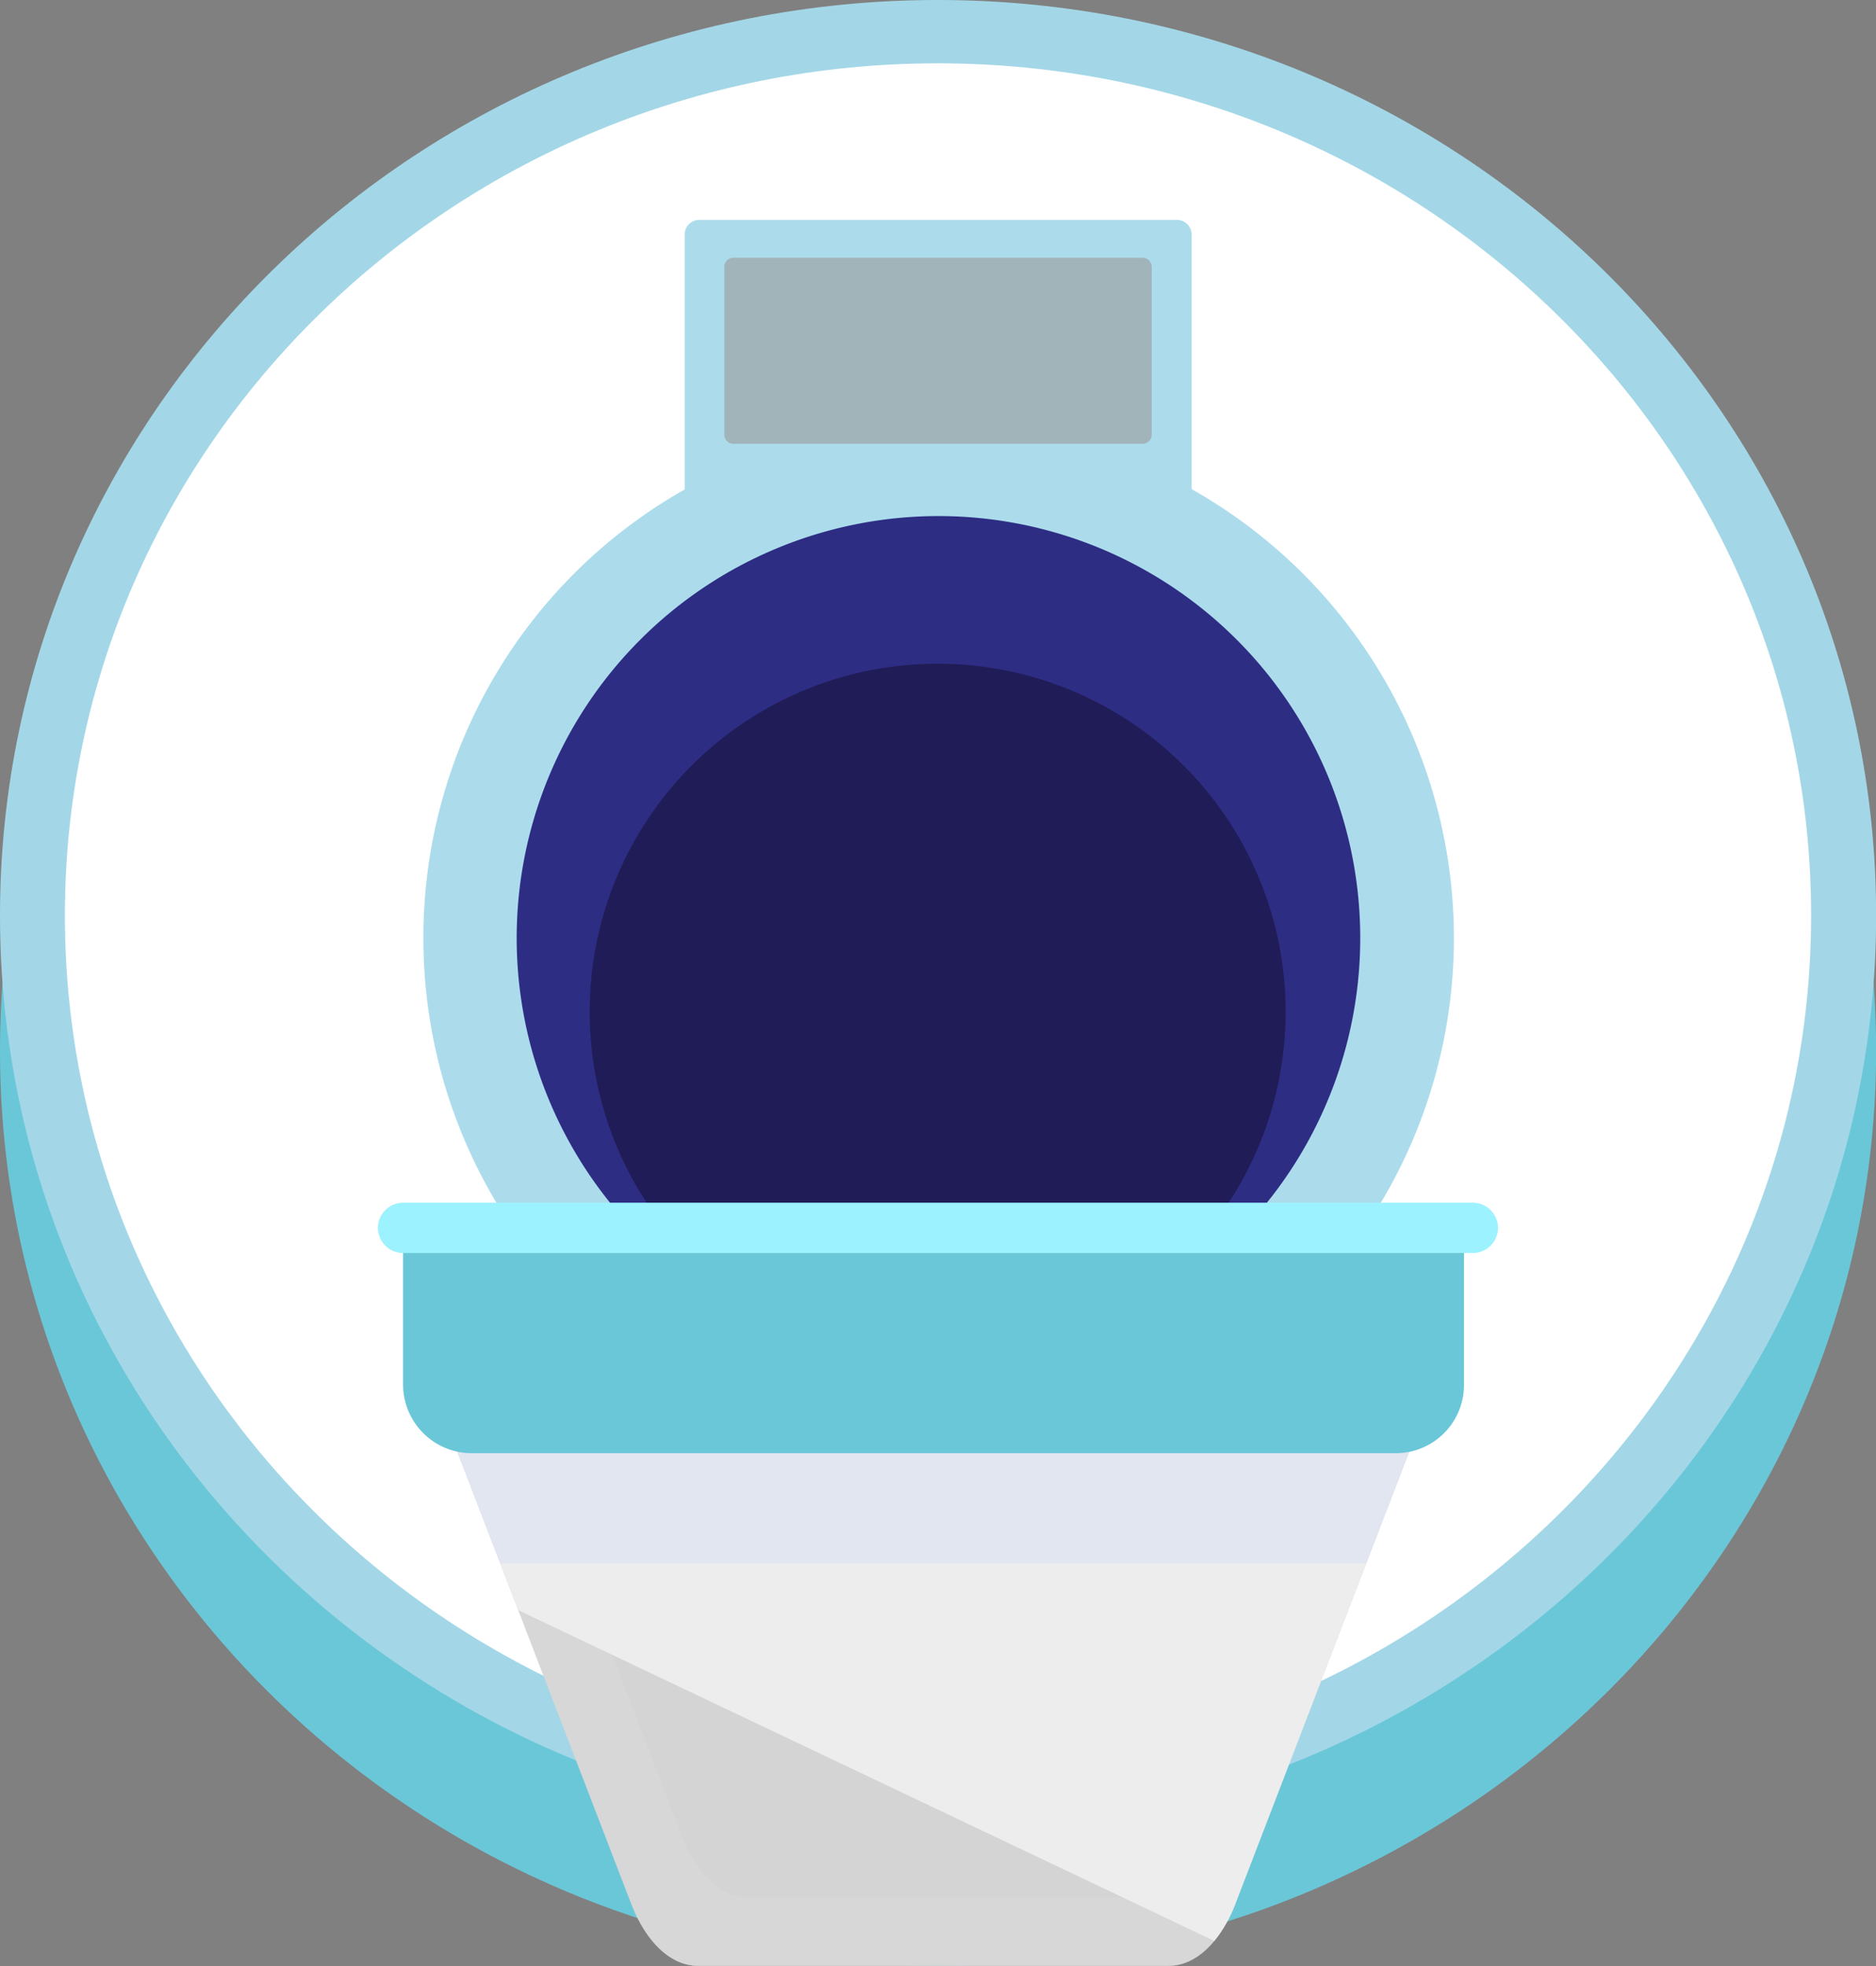
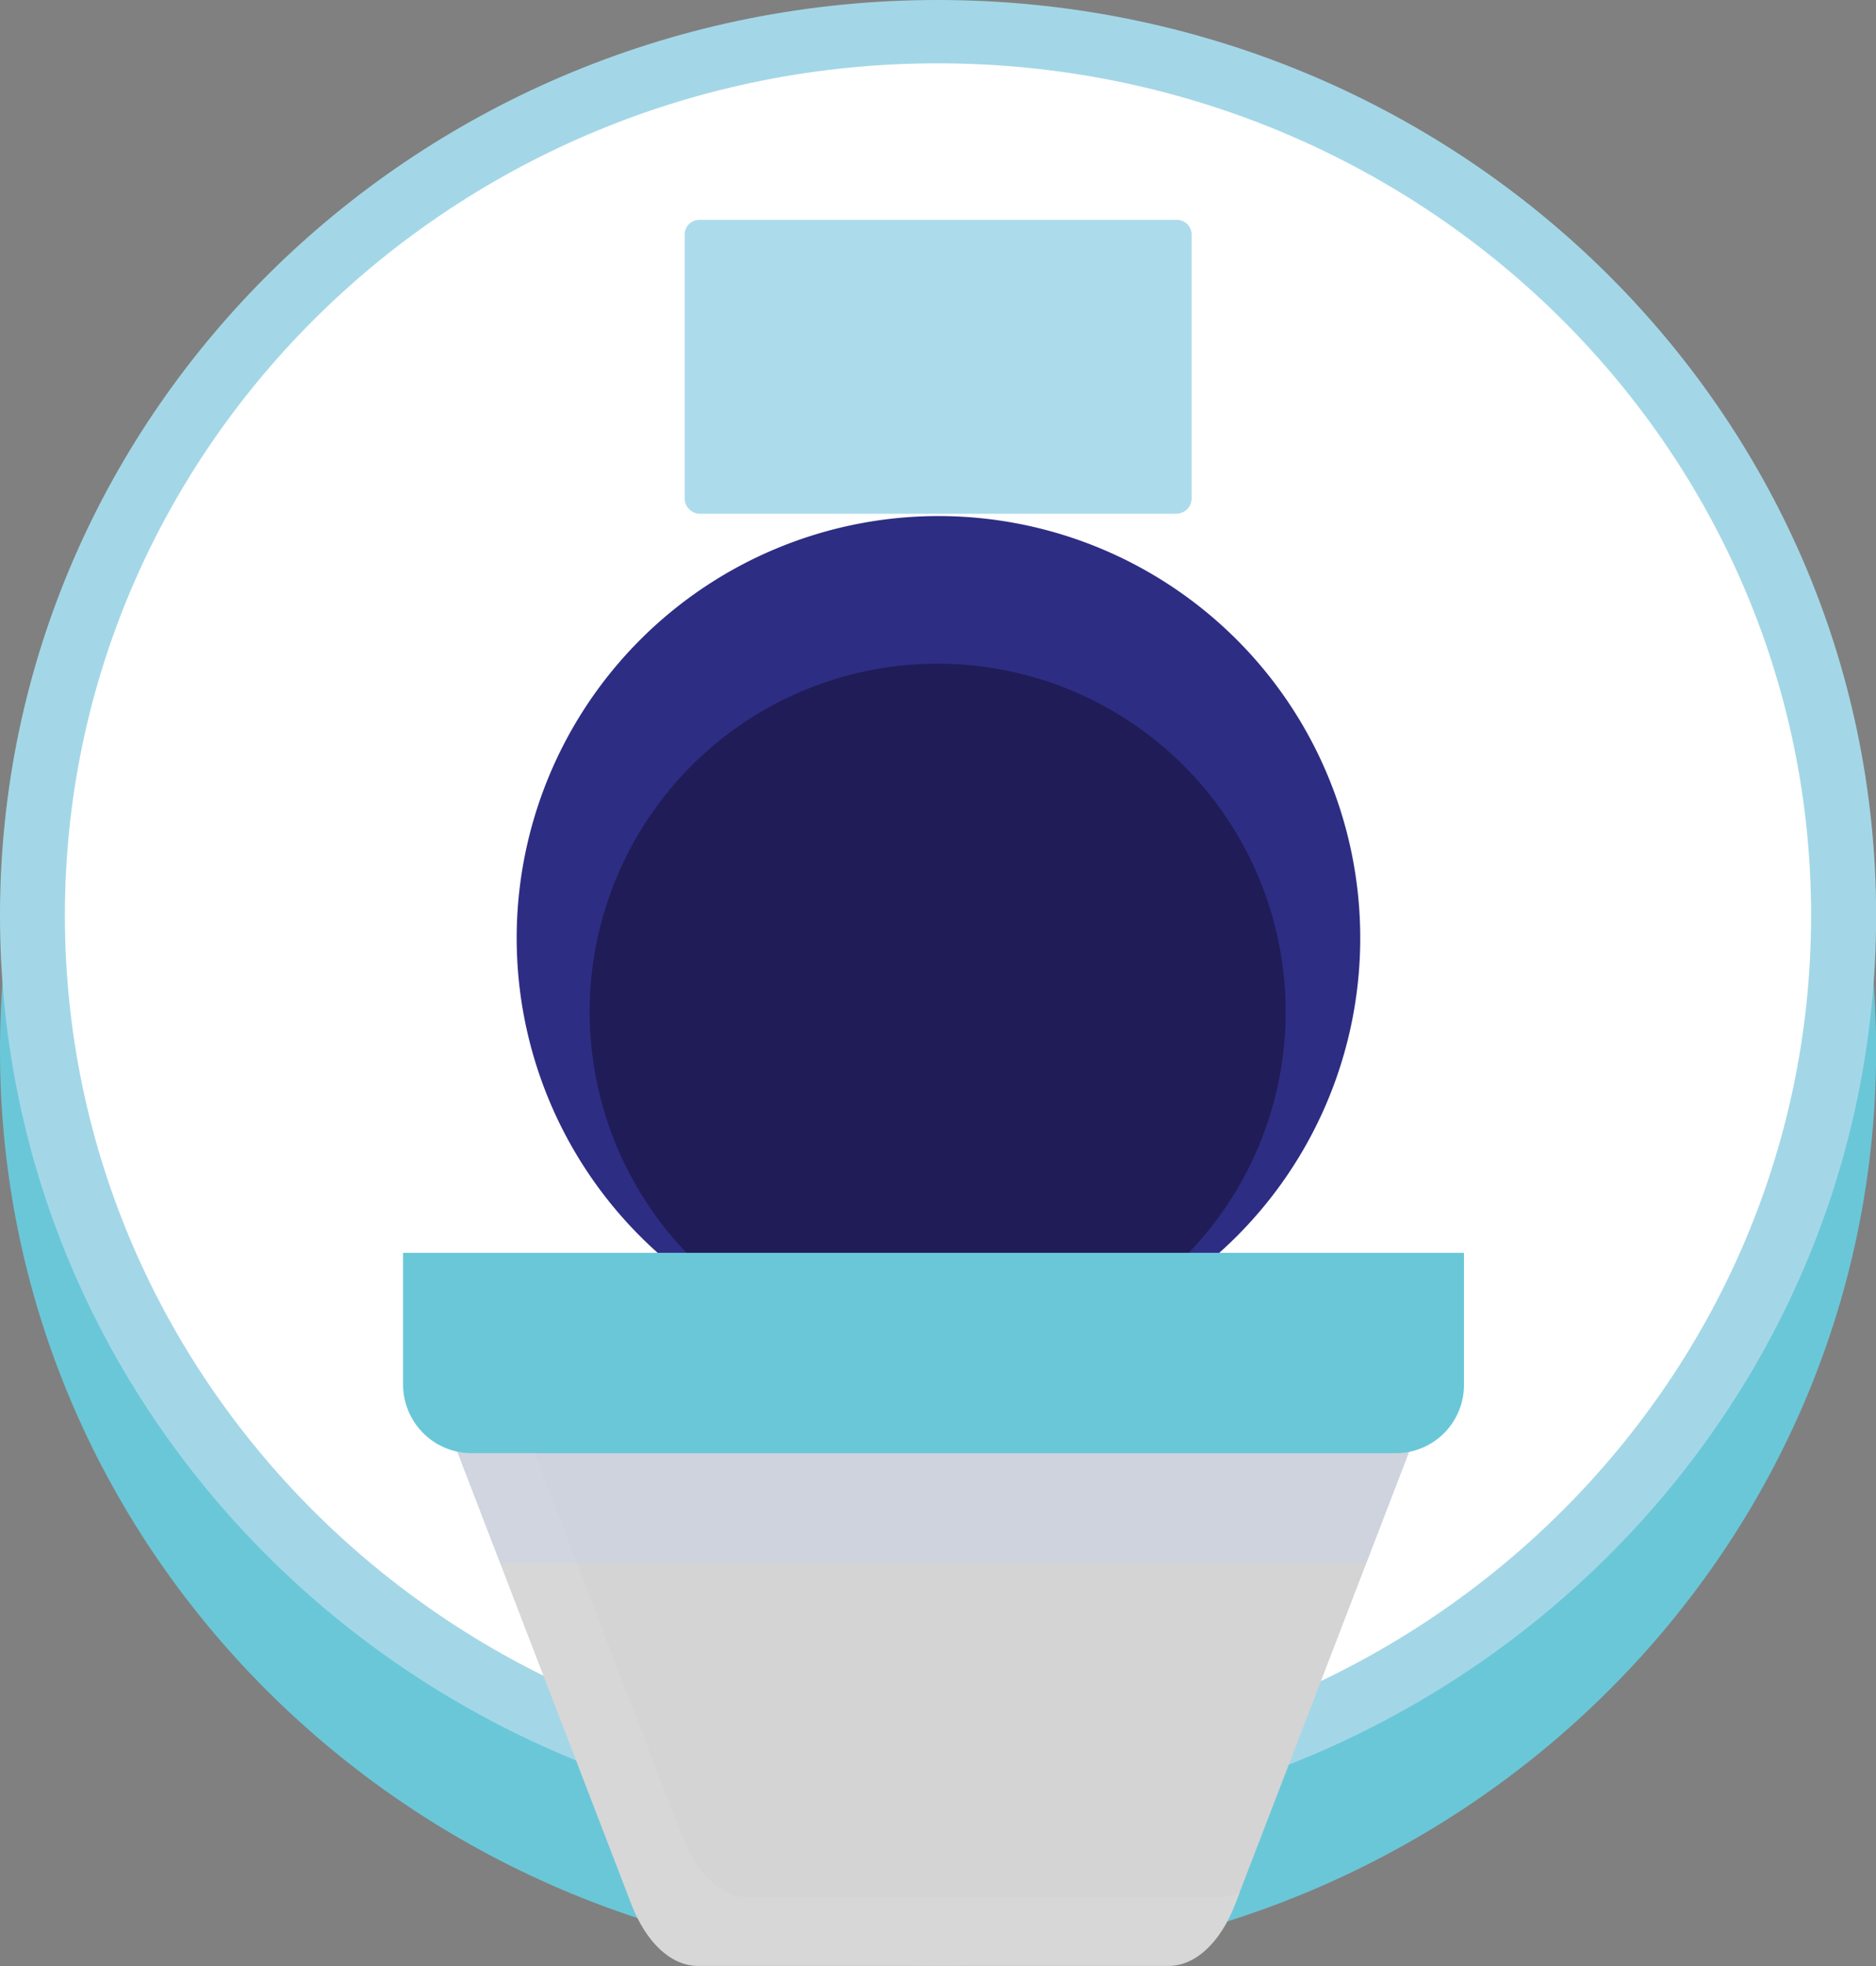
<svg xmlns="http://www.w3.org/2000/svg" viewBox="0 0 305.83 320.4">
  <rect x="0" y="0" width="305.83" height="320.4" fill="#808080" stroke="none" />
  <defs>
    <style>.cls-1{isolation:isolate;}.cls-2{fill:#6ac7d8;}.cls-13,.cls-2,.cls-3,.cls-4,.cls-5,.cls-6,.cls-7,.cls-8{fill-rule:evenodd;}.cls-3{fill:#a3d7e7;}.cls-4{fill:#fff;}.cls-5{fill:#acdcec;}.cls-6{fill:#2e2d84;}.cls-7{fill:#201c57;}.cls-8{fill:#999;opacity:0.6;}.cls-10,.cls-12,.cls-8{mix-blend-mode:multiply;}.cls-9{fill:#d4d4d4;}.cls-10{fill:#d9d9d9;opacity:0.6;}.cls-11{fill:#ededed;}.cls-12{fill:#bdd0fb;opacity:0.26;}.cls-13{fill:#9cf2ff;}</style>
  </defs>
  <title>MRT Philips100</title>
  <g class="cls-1">
    <g id="Layer_1" data-name="Layer 1">
      <path class="cls-2" d="M152.85,22c84.49,0,153,66.72,153,149.18s-68.49,149.18-153,149.18S0,253.68,0,171.22,68.49,22,152.85,22Z" />
      <path class="cls-3" d="M152.85,0c84.49,0,153,66.72,153,149.18s-68.49,149.18-153,149.18S0,231.64,0,149.18,68.49,0,152.85,0Z" />
      <path class="cls-4" d="M152.85,10.32c78.67,0,142.4,62.2,142.4,138.85S231.52,288,152.85,288,10.58,225.83,10.58,149.18,74.31,10.32,152.85,10.32Z" />
-       <path class="cls-5" d="M152.85,68.89a84,84,0,1,1-83.83,84,83.91,83.91,0,0,1,83.83-84Z" />
      <path class="cls-6" d="M152.85,84.1a68.76,68.76,0,1,1-68.62,68.76A68.79,68.79,0,0,1,152.85,84.1Z" />
      <path class="cls-7" d="M152.85,108.16a56.73,56.73,0,1,1-56.72,56.73,56.71,56.71,0,0,1,56.72-56.73Z" />
      <path class="cls-5" d="M114,35.83h77.75a2.4,2.4,0,0,1,2.51,2.38v43a2.51,2.51,0,0,1-2.51,2.51H114a2.49,2.49,0,0,1-2.38-2.51v-43A2.37,2.37,0,0,1,114,35.83Z" />
-       <path class="cls-8" d="M119.53,42h66.64a1.5,1.5,0,0,1,1.59,1.45V70.74a1.53,1.53,0,0,1-1.59,1.59H119.53a1.5,1.5,0,0,1-1.45-1.59V43.5A1.47,1.47,0,0,1,119.53,42Z" />
      <path class="cls-9" d="M190.51,320.36H113.76c-4.36,0-8.43-3.79-10.86-10.11L71,227.32H233.29l-31.92,82.94C198.94,316.57,194.87,320.36,190.51,320.36Z" />
      <path class="cls-10" d="M198.73,309.21H122c-4.36,0-8.43-3.79-10.86-10.11L83.49,227.32H71l31.92,82.93c2.43,6.32,6.5,10.11,10.86,10.11h76.75c4.36,0,8.43-3.79,10.86-10.11l.7-1.82A8,8,0,0,1,198.73,309.21Z" />
-       <path class="cls-11" d="M84.48,262.4,197.95,316.3a21.65,21.65,0,0,0,3.43-6l31.92-82.93H71Z" />
      <polygon class="cls-12" points="81.53 254.73 222.75 254.73 233.29 227.32 70.98 227.32 81.53 254.73" />
      <path class="cls-2" d="M227.56,236.82H76.82a11.2,11.2,0,0,1-11.11-11.24V204.16H238.66v21.42a11.12,11.12,0,0,1-11.11,11.24Z" />
-       <path class="cls-13" d="M65.71,196h174.4a4.12,4.12,0,0,1,4.1,4.1h0a4.12,4.12,0,0,1-4.1,4.1H65.71a4.12,4.12,0,0,1-4.1-4.1h0a4.12,4.12,0,0,1,4.1-4.1Z" />
    </g>
  </g>
</svg>